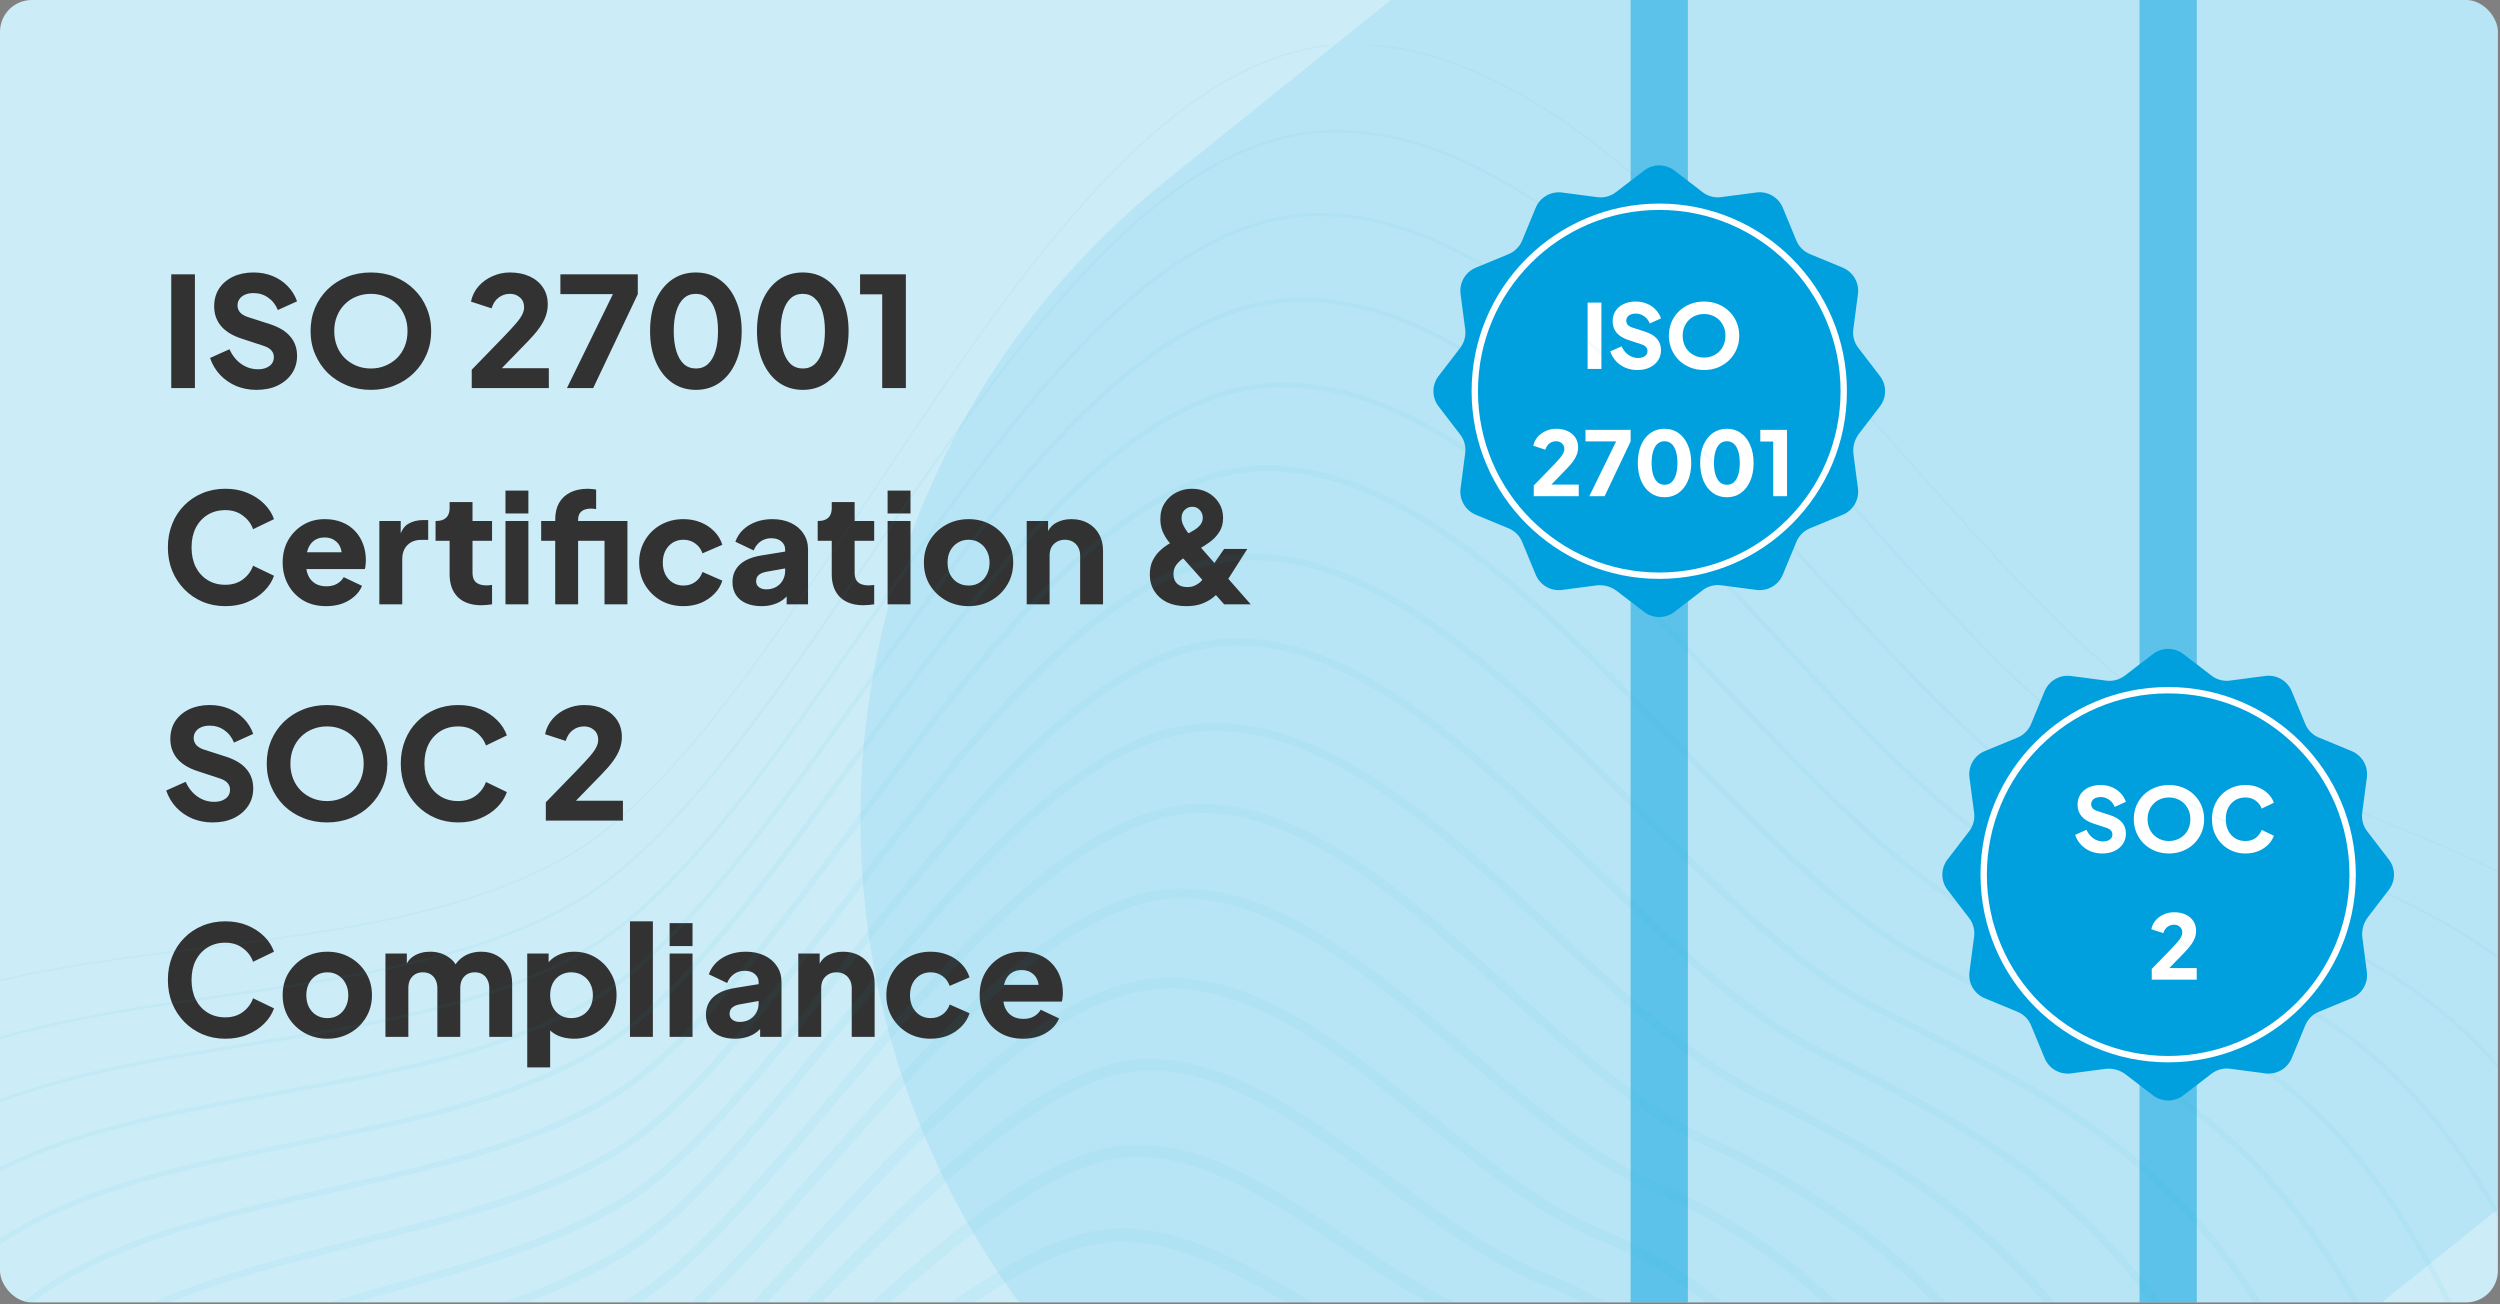
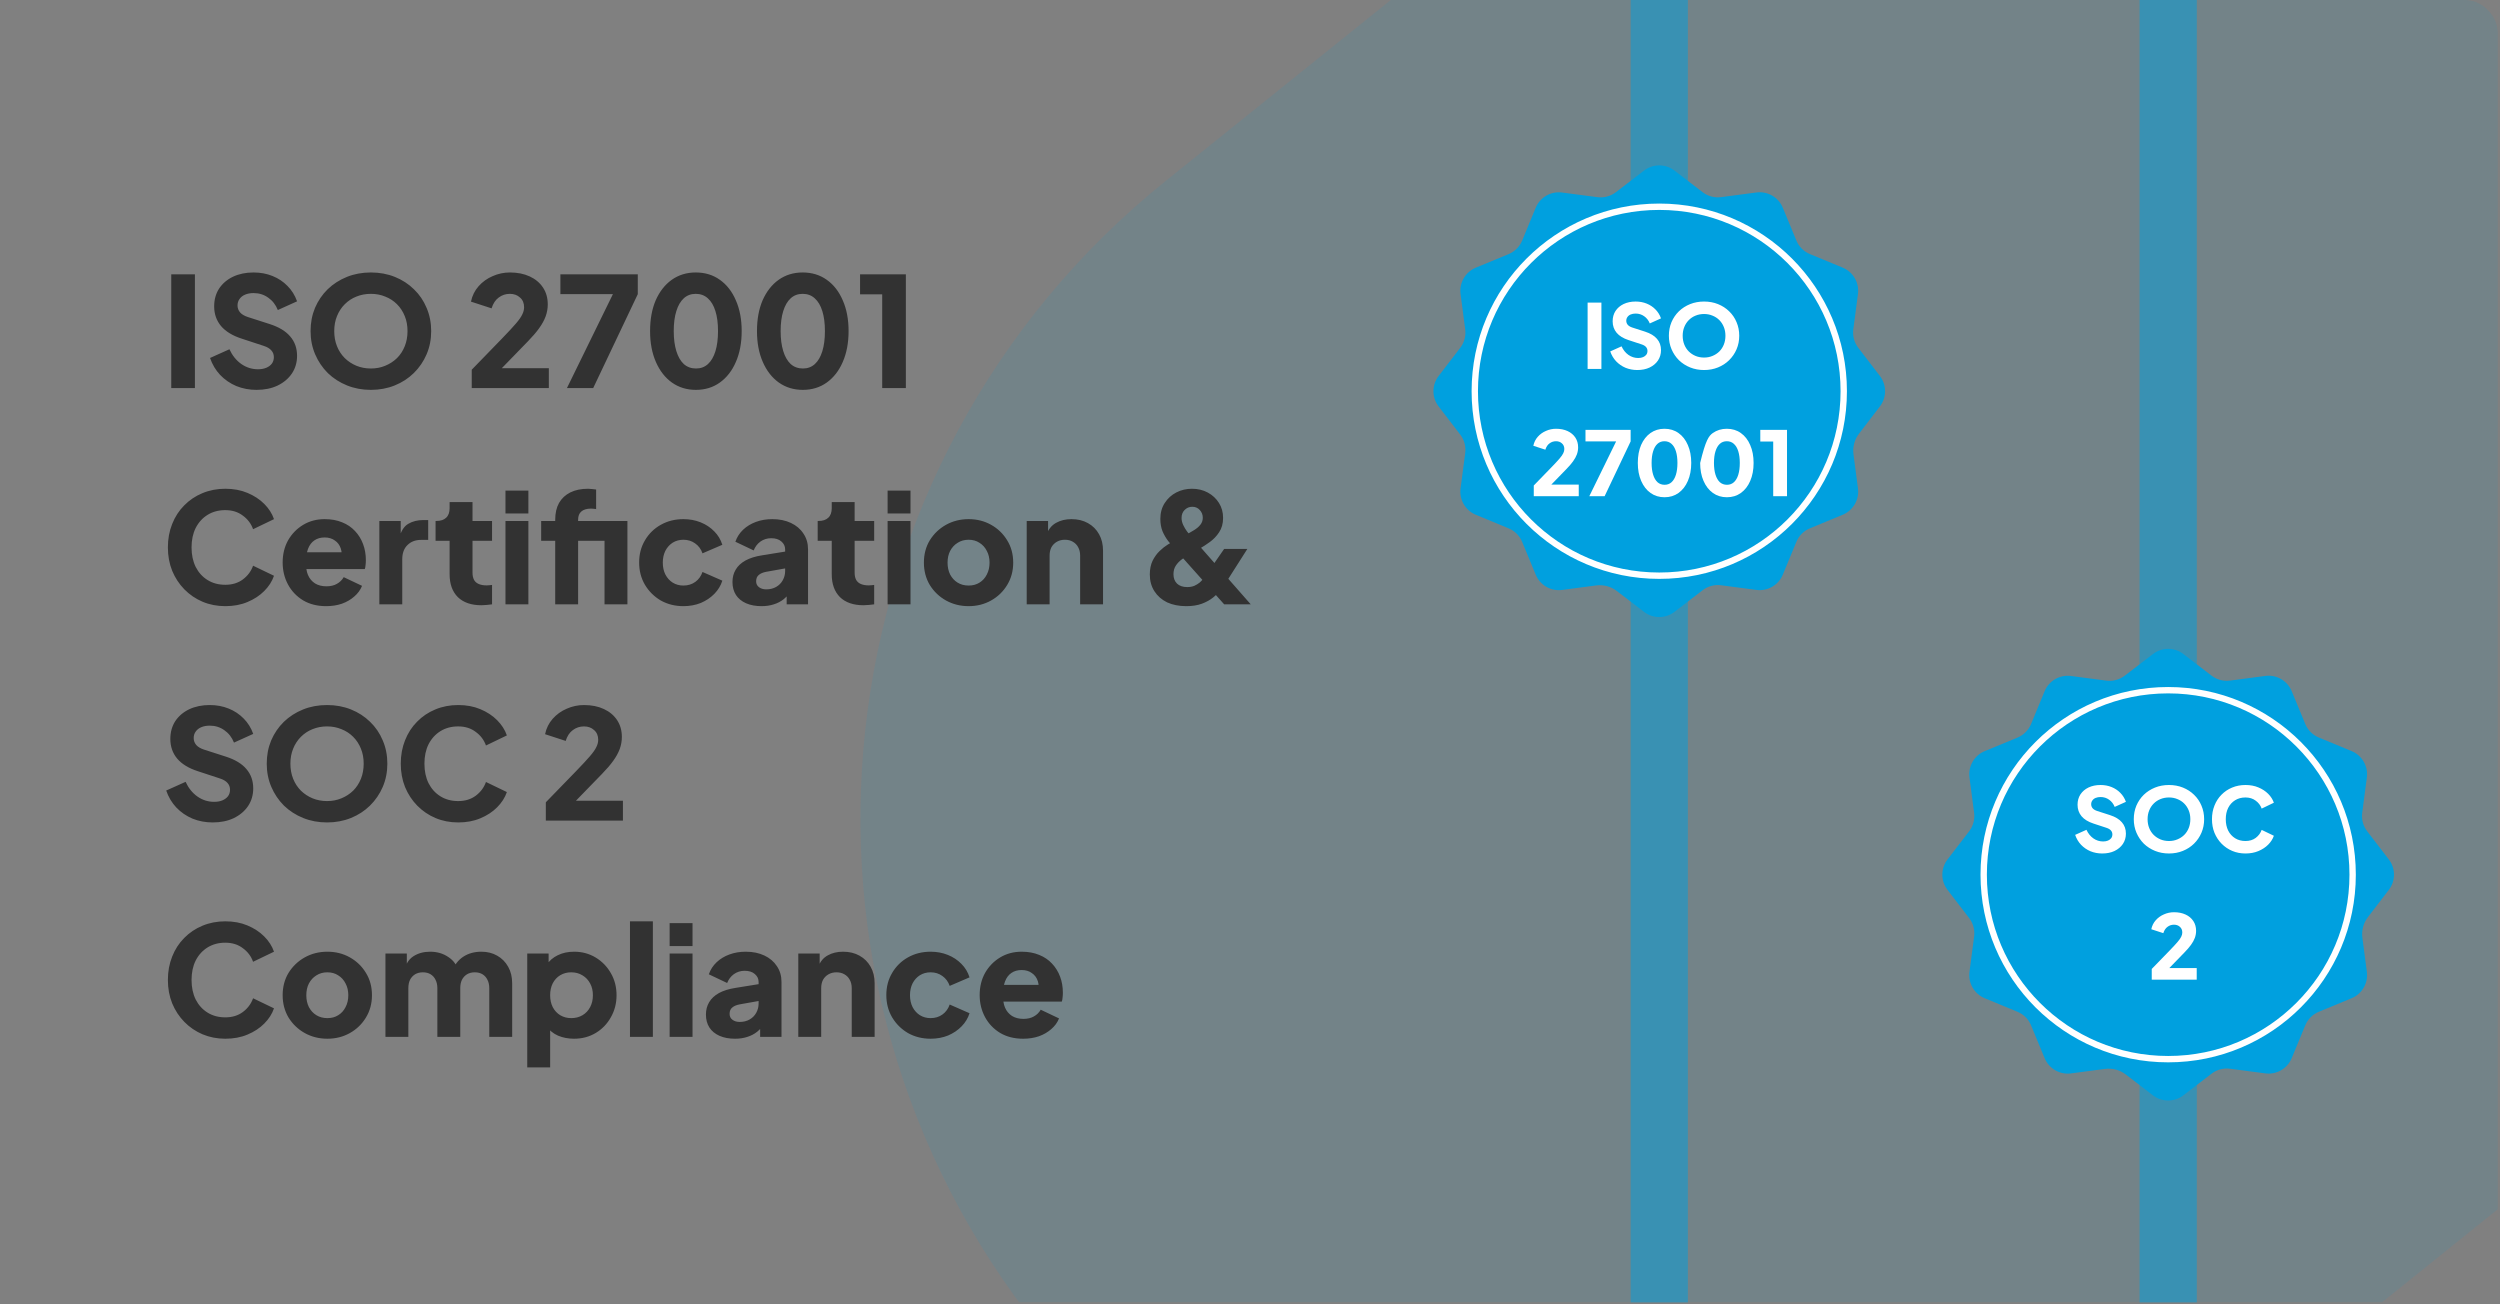
<svg xmlns="http://www.w3.org/2000/svg" width="393" height="205" viewBox="0 0 393 205" fill="none">
  <rect x="0" y="0" width="393" height="205" fill="#808080" stroke="none" />
  <g clip-path="url(#clip0_11590_6795)">
-     <rect width="392.667" height="204.741" rx="5" fill="#CCECF8" />
    <g opacity="0.1">
      <rect x="83.07" y="108.963" width="1033.45" height="257.183" rx="128.592" transform="rotate(-38.791 83.07 108.963)" fill="#009FDA" />
    </g>
    <path d="M26.92 61V43.12H30.64V61H26.92ZM40.315 61.288C39.195 61.288 38.139 61.088 37.147 60.688C36.171 60.272 35.323 59.688 34.603 58.936C33.899 58.184 33.371 57.296 33.019 56.272L36.067 54.904C36.515 55.88 37.131 56.648 37.915 57.208C38.715 57.768 39.595 58.048 40.555 58.048C41.067 58.048 41.507 57.968 41.875 57.808C42.243 57.648 42.531 57.432 42.739 57.16C42.947 56.872 43.051 56.536 43.051 56.152C43.051 55.736 42.923 55.384 42.667 55.096C42.411 54.792 42.011 54.552 41.467 54.376L37.963 53.224C36.539 52.76 35.467 52.104 34.747 51.256C34.027 50.392 33.667 49.36 33.667 48.16C33.667 47.104 33.923 46.176 34.435 45.376C34.963 44.576 35.691 43.952 36.619 43.504C37.563 43.056 38.643 42.832 39.859 42.832C40.931 42.832 41.923 43.016 42.835 43.384C43.747 43.752 44.531 44.272 45.187 44.944C45.859 45.616 46.363 46.424 46.699 47.368L43.675 48.736C43.339 47.904 42.835 47.256 42.163 46.792C41.491 46.312 40.723 46.072 39.859 46.072C39.363 46.072 38.923 46.152 38.539 46.312C38.155 46.472 37.859 46.704 37.651 47.008C37.443 47.296 37.339 47.632 37.339 48.016C37.339 48.432 37.475 48.8 37.747 49.12C38.019 49.424 38.427 49.664 38.971 49.84L42.403 50.944C43.843 51.408 44.915 52.056 45.619 52.888C46.339 53.72 46.699 54.736 46.699 55.936C46.699 56.976 46.427 57.904 45.883 58.72C45.339 59.52 44.587 60.152 43.627 60.616C42.683 61.064 41.579 61.288 40.315 61.288ZM58.302 61.288C56.958 61.288 55.71 61.056 54.558 60.592C53.406 60.128 52.398 59.48 51.534 58.648C50.686 57.8 50.022 56.816 49.542 55.696C49.062 54.576 48.822 53.36 48.822 52.048C48.822 50.736 49.054 49.52 49.518 48.4C49.998 47.28 50.662 46.304 51.51 45.472C52.374 44.64 53.382 43.992 54.534 43.528C55.686 43.064 56.942 42.832 58.302 42.832C59.662 42.832 60.918 43.064 62.07 43.528C63.222 43.992 64.222 44.64 65.07 45.472C65.934 46.304 66.598 47.28 67.062 48.4C67.542 49.52 67.782 50.736 67.782 52.048C67.782 53.36 67.542 54.576 67.062 55.696C66.582 56.816 65.91 57.8 65.046 58.648C64.198 59.48 63.198 60.128 62.046 60.592C60.894 61.056 59.646 61.288 58.302 61.288ZM58.302 57.928C59.118 57.928 59.87 57.784 60.558 57.496C61.262 57.208 61.878 56.808 62.406 56.296C62.934 55.768 63.342 55.144 63.63 54.424C63.918 53.704 64.062 52.912 64.062 52.048C64.062 51.184 63.918 50.4 63.63 49.696C63.342 48.976 62.934 48.352 62.406 47.824C61.878 47.296 61.262 46.896 60.558 46.624C59.87 46.336 59.118 46.192 58.302 46.192C57.486 46.192 56.726 46.336 56.022 46.624C55.334 46.896 54.726 47.296 54.198 47.824C53.67 48.352 53.262 48.976 52.974 49.696C52.686 50.4 52.542 51.184 52.542 52.048C52.542 52.912 52.686 53.704 52.974 54.424C53.262 55.144 53.67 55.768 54.198 56.296C54.726 56.808 55.334 57.208 56.022 57.496C56.726 57.784 57.486 57.928 58.302 57.928ZM74.156 61V58.12L78.956 53.176C79.9 52.2 80.612 51.432 81.092 50.872C81.588 50.296 81.924 49.816 82.1 49.432C82.292 49.048 82.388 48.672 82.388 48.304C82.388 47.648 82.172 47.136 81.74 46.768C81.324 46.384 80.796 46.192 80.156 46.192C79.5 46.192 78.916 46.384 78.404 46.768C77.892 47.136 77.516 47.704 77.276 48.472L74.036 47.416C74.228 46.488 74.628 45.68 75.236 44.992C75.844 44.304 76.58 43.776 77.444 43.408C78.308 43.024 79.212 42.832 80.156 42.832C81.34 42.832 82.38 43.04 83.276 43.456C84.172 43.872 84.868 44.456 85.364 45.208C85.86 45.96 86.108 46.84 86.108 47.848C86.108 48.488 85.996 49.12 85.772 49.744C85.548 50.352 85.204 50.976 84.74 51.616C84.292 52.24 83.708 52.92 82.988 53.656L78.884 57.88H86.276V61H74.156ZM89.125 61L96.349 46.24H88.093V43.12H100.261V46.24L93.253 61H89.125ZM109.392 61.288C107.968 61.288 106.712 60.904 105.624 60.136C104.552 59.368 103.712 58.288 103.104 56.896C102.496 55.504 102.192 53.888 102.192 52.048C102.192 50.192 102.488 48.576 103.08 47.2C103.688 45.824 104.528 44.752 105.6 43.984C106.688 43.216 107.944 42.832 109.368 42.832C110.824 42.832 112.088 43.216 113.16 43.984C114.248 44.752 115.088 45.832 115.68 47.224C116.288 48.6 116.592 50.208 116.592 52.048C116.592 53.888 116.288 55.504 115.68 56.896C115.088 58.272 114.248 59.352 113.16 60.136C112.088 60.904 110.832 61.288 109.392 61.288ZM109.416 57.928C110.152 57.928 110.776 57.696 111.288 57.232C111.8 56.768 112.192 56.096 112.464 55.216C112.736 54.336 112.872 53.28 112.872 52.048C112.872 50.816 112.736 49.768 112.464 48.904C112.192 48.024 111.792 47.352 111.264 46.888C110.752 46.424 110.12 46.192 109.368 46.192C108.632 46.192 108.008 46.424 107.496 46.888C106.984 47.352 106.592 48.024 106.32 48.904C106.048 49.768 105.912 50.816 105.912 52.048C105.912 53.264 106.048 54.312 106.32 55.192C106.592 56.072 106.984 56.752 107.496 57.232C108.024 57.696 108.664 57.928 109.416 57.928ZM126.197 61.288C124.773 61.288 123.517 60.904 122.429 60.136C121.357 59.368 120.517 58.288 119.909 56.896C119.301 55.504 118.997 53.888 118.997 52.048C118.997 50.192 119.293 48.576 119.885 47.2C120.493 45.824 121.333 44.752 122.405 43.984C123.493 43.216 124.749 42.832 126.173 42.832C127.629 42.832 128.893 43.216 129.965 43.984C131.053 44.752 131.893 45.832 132.485 47.224C133.093 48.6 133.397 50.208 133.397 52.048C133.397 53.888 133.093 55.504 132.485 56.896C131.893 58.272 131.053 59.352 129.965 60.136C128.893 60.904 127.637 61.288 126.197 61.288ZM126.221 57.928C126.957 57.928 127.581 57.696 128.093 57.232C128.605 56.768 128.997 56.096 129.269 55.216C129.541 54.336 129.677 53.28 129.677 52.048C129.677 50.816 129.541 49.768 129.269 48.904C128.997 48.024 128.597 47.352 128.069 46.888C127.557 46.424 126.925 46.192 126.173 46.192C125.437 46.192 124.813 46.424 124.301 46.888C123.789 47.352 123.397 48.024 123.125 48.904C122.853 49.768 122.717 50.816 122.717 52.048C122.717 53.264 122.853 54.312 123.125 55.192C123.397 56.072 123.789 56.752 124.301 57.232C124.829 57.696 125.469 57.928 126.221 57.928ZM138.682 61V46.264H135.202V43.12H142.402V61H138.682ZM35.416 95.288C34.136 95.288 32.944 95.056 31.84 94.592C30.752 94.128 29.8 93.48 28.984 92.648C28.168 91.816 27.528 90.84 27.064 89.72C26.616 88.6 26.392 87.376 26.392 86.048C26.392 84.72 26.616 83.496 27.064 82.376C27.512 81.24 28.144 80.264 28.96 79.448C29.776 78.616 30.728 77.976 31.816 77.528C32.92 77.064 34.12 76.832 35.416 76.832C36.712 76.832 37.872 77.048 38.896 77.48C39.936 77.912 40.816 78.488 41.536 79.208C42.256 79.928 42.768 80.728 43.072 81.608L39.784 83.192C39.48 82.328 38.944 81.616 38.176 81.056C37.424 80.48 36.504 80.192 35.416 80.192C34.36 80.192 33.432 80.44 32.632 80.936C31.832 81.432 31.208 82.12 30.76 83C30.328 83.864 30.112 84.88 30.112 86.048C30.112 87.216 30.328 88.24 30.76 89.12C31.208 90 31.832 90.688 32.632 91.184C33.432 91.68 34.36 91.928 35.416 91.928C36.504 91.928 37.424 91.648 38.176 91.088C38.944 90.512 39.48 89.792 39.784 88.928L43.072 90.512C42.768 91.392 42.256 92.192 41.536 92.912C40.816 93.632 39.936 94.208 38.896 94.64C37.872 95.072 36.712 95.288 35.416 95.288ZM51.273 95.288C49.881 95.288 48.673 94.984 47.649 94.376C46.625 93.752 45.833 92.92 45.273 91.88C44.713 90.84 44.433 89.688 44.433 88.424C44.433 87.112 44.721 85.944 45.297 84.92C45.889 83.896 46.681 83.088 47.673 82.496C48.665 81.904 49.785 81.608 51.033 81.608C52.073 81.608 52.993 81.776 53.793 82.112C54.593 82.432 55.265 82.888 55.809 83.48C56.369 84.072 56.793 84.76 57.081 85.544C57.369 86.312 57.513 87.152 57.513 88.064C57.513 88.32 57.497 88.576 57.465 88.832C57.449 89.072 57.409 89.28 57.345 89.456H47.529V86.816H55.305L53.601 88.064C53.761 87.376 53.753 86.768 53.577 86.24C53.401 85.696 53.089 85.272 52.641 84.968C52.209 84.648 51.673 84.488 51.033 84.488C50.409 84.488 49.873 84.64 49.425 84.944C48.977 85.248 48.641 85.696 48.417 86.288C48.193 86.88 48.105 87.6 48.153 88.448C48.089 89.184 48.177 89.832 48.417 90.392C48.657 90.952 49.025 91.392 49.521 91.712C50.017 92.016 50.617 92.168 51.321 92.168C51.961 92.168 52.505 92.04 52.953 91.784C53.417 91.528 53.777 91.176 54.033 90.728L56.913 92.096C56.657 92.736 56.249 93.296 55.689 93.776C55.145 94.256 54.497 94.632 53.745 94.904C52.993 95.16 52.169 95.288 51.273 95.288ZM59.633 95V81.896H62.992V85.04L62.752 84.584C63.041 83.48 63.513 82.736 64.168 82.352C64.841 81.952 65.632 81.752 66.544 81.752H67.312V84.872H66.184C65.305 84.872 64.593 85.144 64.049 85.688C63.505 86.216 63.233 86.968 63.233 87.944V95H59.633ZM75.671 95.144C74.087 95.144 72.855 94.72 71.975 93.872C71.111 93.008 70.679 91.808 70.679 90.272V85.016H68.471V81.896H68.591C69.263 81.896 69.775 81.728 70.127 81.392C70.495 81.056 70.679 80.552 70.679 79.88V78.92H74.279V81.896H77.351V85.016H74.279V90.032C74.279 90.48 74.359 90.856 74.519 91.16C74.679 91.448 74.927 91.664 75.263 91.808C75.599 91.952 76.015 92.024 76.511 92.024C76.623 92.024 76.751 92.016 76.895 92C77.039 91.984 77.191 91.968 77.351 91.952V95C77.111 95.032 76.839 95.064 76.535 95.096C76.231 95.128 75.943 95.144 75.671 95.144ZM79.461 95V81.896H83.061V95H79.461ZM79.461 80.72V77.12H83.061V80.72H79.461ZM87.279 95V85.016H85.071V81.896H87.279V81.704C87.279 80.664 87.479 79.784 87.879 79.064C88.295 78.344 88.887 77.792 89.655 77.408C90.423 77.024 91.351 76.832 92.439 76.832C92.647 76.832 92.871 76.848 93.111 76.88C93.351 76.896 93.551 76.92 93.711 76.952V80.024C93.551 79.992 93.407 79.976 93.279 79.976C93.167 79.96 93.047 79.952 92.919 79.952C92.247 79.952 91.735 80.104 91.383 80.408C91.047 80.696 90.879 81.128 90.879 81.704V81.896H96.087V85.016H90.879V95H87.279ZM95.031 95V81.896H98.631V95H95.031ZM107.432 95.288C106.12 95.288 104.936 94.992 103.88 94.4C102.84 93.792 102.008 92.968 101.384 91.928C100.776 90.888 100.472 89.72 100.472 88.424C100.472 87.128 100.776 85.968 101.384 84.944C101.992 83.904 102.824 83.088 103.88 82.496C104.936 81.904 106.12 81.608 107.432 81.608C108.408 81.608 109.312 81.776 110.144 82.112C110.976 82.448 111.688 82.92 112.28 83.528C112.872 84.12 113.296 84.824 113.552 85.64L110.432 86.984C110.208 86.328 109.824 85.808 109.28 85.424C108.752 85.04 108.136 84.848 107.432 84.848C106.808 84.848 106.248 85 105.752 85.304C105.272 85.608 104.888 86.032 104.6 86.576C104.328 87.12 104.192 87.744 104.192 88.448C104.192 89.152 104.328 89.776 104.6 90.32C104.888 90.864 105.272 91.288 105.752 91.592C106.248 91.896 106.808 92.048 107.432 92.048C108.152 92.048 108.776 91.856 109.304 91.472C109.832 91.088 110.208 90.568 110.432 89.912L113.552 91.28C113.312 92.048 112.896 92.736 112.304 93.344C111.712 93.952 111 94.432 110.168 94.784C109.336 95.12 108.424 95.288 107.432 95.288ZM119.728 95.288C118.784 95.288 117.968 95.136 117.28 94.832C116.592 94.528 116.064 94.096 115.696 93.536C115.328 92.96 115.144 92.28 115.144 91.496C115.144 90.76 115.312 90.112 115.648 89.552C115.984 88.976 116.496 88.496 117.184 88.112C117.888 87.728 118.76 87.456 119.8 87.296L123.808 86.648V89.288L120.448 89.888C119.936 89.984 119.544 90.152 119.272 90.392C119 90.616 118.864 90.944 118.864 91.376C118.864 91.776 119.016 92.088 119.32 92.312C119.624 92.536 120 92.648 120.448 92.648C121.04 92.648 121.56 92.52 122.008 92.264C122.456 92.008 122.8 91.664 123.04 91.232C123.296 90.784 123.424 90.296 123.424 89.768V86.36C123.424 85.864 123.224 85.448 122.824 85.112C122.44 84.776 121.912 84.608 121.24 84.608C120.6 84.608 120.032 84.784 119.536 85.136C119.056 85.488 118.704 85.952 118.48 86.528L115.6 85.16C115.856 84.424 116.264 83.792 116.824 83.264C117.384 82.736 118.056 82.328 118.84 82.04C119.624 81.752 120.48 81.608 121.408 81.608C122.512 81.608 123.488 81.808 124.336 82.208C125.184 82.608 125.84 83.168 126.304 83.888C126.784 84.592 127.024 85.416 127.024 86.36V95H123.664V92.888L124.48 92.744C124.096 93.32 123.672 93.8 123.208 94.184C122.744 94.552 122.224 94.824 121.648 95C121.072 95.192 120.432 95.288 119.728 95.288ZM135.741 95.144C134.157 95.144 132.925 94.72 132.045 93.872C131.181 93.008 130.749 91.808 130.749 90.272V85.016H128.541V81.896H128.661C129.333 81.896 129.845 81.728 130.197 81.392C130.565 81.056 130.749 80.552 130.749 79.88V78.92H134.349V81.896H137.421V85.016H134.349V90.032C134.349 90.48 134.429 90.856 134.589 91.16C134.749 91.448 134.997 91.664 135.333 91.808C135.669 91.952 136.085 92.024 136.581 92.024C136.693 92.024 136.821 92.016 136.965 92C137.109 91.984 137.261 91.968 137.421 91.952V95C137.181 95.032 136.909 95.064 136.605 95.096C136.301 95.128 136.013 95.144 135.741 95.144ZM139.531 95V81.896H143.131V95H139.531ZM139.531 80.72V77.12H143.131V80.72H139.531ZM152.269 95.288C150.973 95.288 149.789 94.992 148.717 94.4C147.661 93.808 146.813 93 146.173 91.976C145.549 90.936 145.237 89.76 145.237 88.448C145.237 87.12 145.549 85.944 146.173 84.92C146.813 83.896 147.661 83.088 148.717 82.496C149.789 81.904 150.973 81.608 152.269 81.608C153.565 81.608 154.741 81.904 155.797 82.496C156.853 83.088 157.693 83.896 158.317 84.92C158.957 85.944 159.277 87.12 159.277 88.448C159.277 89.76 158.957 90.936 158.317 91.976C157.693 93 156.853 93.808 155.797 94.4C154.741 94.992 153.565 95.288 152.269 95.288ZM152.269 92.048C152.925 92.048 153.493 91.896 153.973 91.592C154.469 91.288 154.853 90.864 155.125 90.32C155.413 89.776 155.557 89.152 155.557 88.448C155.557 87.744 155.413 87.128 155.125 86.6C154.853 86.056 154.469 85.632 153.973 85.328C153.493 85.008 152.925 84.848 152.269 84.848C151.613 84.848 151.037 85.008 150.541 85.328C150.045 85.632 149.653 86.056 149.365 86.6C149.093 87.128 148.957 87.744 148.957 88.448C148.957 89.152 149.093 89.776 149.365 90.32C149.653 90.864 150.045 91.288 150.541 91.592C151.037 91.896 151.613 92.048 152.269 92.048ZM161.398 95V81.896H164.758V84.488L164.566 83.912C164.87 83.128 165.358 82.552 166.03 82.184C166.718 81.8 167.518 81.608 168.43 81.608C169.422 81.608 170.286 81.816 171.022 82.232C171.774 82.648 172.358 83.232 172.774 83.984C173.19 84.72 173.398 85.584 173.398 86.576V95H169.798V87.344C169.798 86.832 169.694 86.392 169.486 86.024C169.294 85.656 169.014 85.368 168.646 85.16C168.294 84.952 167.878 84.848 167.398 84.848C166.934 84.848 166.518 84.952 166.15 85.16C165.782 85.368 165.494 85.656 165.286 86.024C165.094 86.392 164.998 86.832 164.998 87.344V95H161.398ZM186.486 95.288C185.334 95.288 184.326 95.088 183.462 94.688C182.614 94.272 181.95 93.688 181.47 92.936C180.99 92.184 180.75 91.312 180.75 90.32C180.75 89.488 180.894 88.768 181.182 88.16C181.486 87.552 181.854 87.04 182.286 86.624C182.718 86.208 183.142 85.872 183.558 85.616C183.99 85.344 184.342 85.136 184.614 84.992L186.294 84.128C186.822 83.856 187.294 83.592 187.71 83.336C188.126 83.08 188.454 82.8 188.694 82.496C188.95 82.176 189.078 81.808 189.078 81.392C189.078 80.912 188.918 80.504 188.598 80.168C188.294 79.832 187.902 79.664 187.422 79.664C186.958 79.664 186.558 79.832 186.222 80.168C185.902 80.488 185.742 80.904 185.742 81.416C185.742 81.8 185.83 82.176 186.006 82.544C186.182 82.912 186.382 83.248 186.606 83.552C186.846 83.856 187.062 84.12 187.254 84.344L196.614 95H192.438L184.734 86.36C184.366 85.944 183.998 85.504 183.63 85.04C183.278 84.576 182.982 84.064 182.742 83.504C182.518 82.928 182.406 82.288 182.406 81.584C182.406 80.608 182.638 79.768 183.102 79.064C183.566 78.344 184.174 77.792 184.926 77.408C185.678 77.024 186.494 76.832 187.374 76.832C188.302 76.832 189.134 77.032 189.87 77.432C190.606 77.832 191.19 78.376 191.622 79.064C192.054 79.752 192.27 80.536 192.27 81.416C192.27 82.296 192.062 83.048 191.646 83.672C191.246 84.28 190.758 84.792 190.182 85.208C189.606 85.624 189.062 85.976 188.55 86.264L186.798 87.272C186.478 87.448 186.134 87.672 185.766 87.944C185.398 88.216 185.086 88.544 184.83 88.928C184.59 89.296 184.47 89.744 184.47 90.272C184.47 90.896 184.662 91.392 185.046 91.76C185.43 92.112 185.958 92.288 186.63 92.288C187.046 92.288 187.414 92.224 187.734 92.096C188.054 91.952 188.334 91.784 188.574 91.592C188.814 91.384 189.014 91.168 189.174 90.944C189.35 90.72 189.502 90.52 189.63 90.344L192.438 86.288H196.086L192.846 91.376C192.606 91.76 192.31 92.184 191.958 92.648C191.622 93.096 191.206 93.52 190.71 93.92C190.214 94.32 189.622 94.648 188.934 94.904C188.246 95.16 187.43 95.288 186.486 95.288ZM33.424 129.288C32.304 129.288 31.248 129.088 30.256 128.688C29.28 128.272 28.432 127.688 27.712 126.936C27.008 126.184 26.48 125.296 26.128 124.272L29.176 122.904C29.624 123.88 30.24 124.648 31.024 125.208C31.824 125.768 32.704 126.048 33.664 126.048C34.176 126.048 34.616 125.968 34.984 125.808C35.352 125.648 35.64 125.432 35.848 125.16C36.056 124.872 36.16 124.536 36.16 124.152C36.16 123.736 36.032 123.384 35.776 123.096C35.52 122.792 35.12 122.552 34.576 122.376L31.072 121.224C29.648 120.76 28.576 120.104 27.856 119.256C27.136 118.392 26.776 117.36 26.776 116.16C26.776 115.104 27.032 114.176 27.544 113.376C28.072 112.576 28.8 111.952 29.728 111.504C30.672 111.056 31.752 110.832 32.968 110.832C34.04 110.832 35.032 111.016 35.944 111.384C36.856 111.752 37.64 112.272 38.296 112.944C38.968 113.616 39.472 114.424 39.808 115.368L36.784 116.736C36.448 115.904 35.944 115.256 35.272 114.792C34.6 114.312 33.832 114.072 32.968 114.072C32.472 114.072 32.032 114.152 31.648 114.312C31.264 114.472 30.968 114.704 30.76 115.008C30.552 115.296 30.448 115.632 30.448 116.016C30.448 116.432 30.584 116.8 30.856 117.12C31.128 117.424 31.536 117.664 32.08 117.84L35.512 118.944C36.952 119.408 38.024 120.056 38.728 120.888C39.448 121.72 39.808 122.736 39.808 123.936C39.808 124.976 39.536 125.904 38.992 126.72C38.448 127.52 37.696 128.152 36.736 128.616C35.792 129.064 34.688 129.288 33.424 129.288ZM51.411 129.288C50.067 129.288 48.819 129.056 47.667 128.592C46.515 128.128 45.507 127.48 44.643 126.648C43.795 125.8 43.131 124.816 42.651 123.696C42.171 122.576 41.931 121.36 41.931 120.048C41.931 118.736 42.163 117.52 42.627 116.4C43.107 115.28 43.771 114.304 44.619 113.472C45.483 112.64 46.491 111.992 47.643 111.528C48.795 111.064 50.051 110.832 51.411 110.832C52.771 110.832 54.027 111.064 55.179 111.528C56.331 111.992 57.331 112.64 58.179 113.472C59.043 114.304 59.707 115.28 60.171 116.4C60.651 117.52 60.891 118.736 60.891 120.048C60.891 121.36 60.651 122.576 60.171 123.696C59.691 124.816 59.019 125.8 58.155 126.648C57.307 127.48 56.307 128.128 55.155 128.592C54.003 129.056 52.755 129.288 51.411 129.288ZM51.411 125.928C52.227 125.928 52.979 125.784 53.667 125.496C54.371 125.208 54.987 124.808 55.515 124.296C56.043 123.768 56.451 123.144 56.739 122.424C57.027 121.704 57.171 120.912 57.171 120.048C57.171 119.184 57.027 118.4 56.739 117.696C56.451 116.976 56.043 116.352 55.515 115.824C54.987 115.296 54.371 114.896 53.667 114.624C52.979 114.336 52.227 114.192 51.411 114.192C50.595 114.192 49.835 114.336 49.131 114.624C48.443 114.896 47.835 115.296 47.307 115.824C46.779 116.352 46.371 116.976 46.083 117.696C45.795 118.4 45.651 119.184 45.651 120.048C45.651 120.912 45.795 121.704 46.083 122.424C46.371 123.144 46.779 123.768 47.307 124.296C47.835 124.808 48.443 125.208 49.131 125.496C49.835 125.784 50.595 125.928 51.411 125.928ZM72.025 129.288C70.745 129.288 69.553 129.056 68.449 128.592C67.361 128.128 66.409 127.48 65.593 126.648C64.777 125.816 64.137 124.84 63.673 123.72C63.225 122.6 63.001 121.376 63.001 120.048C63.001 118.72 63.225 117.496 63.673 116.376C64.121 115.24 64.753 114.264 65.569 113.448C66.385 112.616 67.337 111.976 68.425 111.528C69.529 111.064 70.729 110.832 72.025 110.832C73.321 110.832 74.481 111.048 75.505 111.48C76.545 111.912 77.425 112.488 78.145 113.208C78.865 113.928 79.377 114.728 79.681 115.608L76.393 117.192C76.089 116.328 75.553 115.616 74.785 115.056C74.033 114.48 73.113 114.192 72.025 114.192C70.969 114.192 70.041 114.44 69.241 114.936C68.441 115.432 67.817 116.12 67.369 117C66.937 117.864 66.721 118.88 66.721 120.048C66.721 121.216 66.937 122.24 67.369 123.12C67.817 124 68.441 124.688 69.241 125.184C70.041 125.68 70.969 125.928 72.025 125.928C73.113 125.928 74.033 125.648 74.785 125.088C75.553 124.512 76.089 123.792 76.393 122.928L79.681 124.512C79.377 125.392 78.865 126.192 78.145 126.912C77.425 127.632 76.545 128.208 75.505 128.64C74.481 129.072 73.321 129.288 72.025 129.288ZM85.805 129V126.12L90.605 121.176C91.549 120.2 92.261 119.432 92.741 118.872C93.237 118.296 93.573 117.816 93.749 117.432C93.941 117.048 94.037 116.672 94.037 116.304C94.037 115.648 93.821 115.136 93.389 114.768C92.973 114.384 92.445 114.192 91.805 114.192C91.149 114.192 90.565 114.384 90.053 114.768C89.541 115.136 89.165 115.704 88.925 116.472L85.685 115.416C85.877 114.488 86.277 113.68 86.885 112.992C87.493 112.304 88.229 111.776 89.093 111.408C89.957 111.024 90.861 110.832 91.805 110.832C92.989 110.832 94.029 111.04 94.925 111.456C95.821 111.872 96.517 112.456 97.013 113.208C97.509 113.96 97.757 114.84 97.757 115.848C97.757 116.488 97.645 117.12 97.421 117.744C97.197 118.352 96.853 118.976 96.389 119.616C95.941 120.24 95.357 120.92 94.637 121.656L90.533 125.88H97.925V129H85.805ZM35.416 163.288C34.136 163.288 32.944 163.056 31.84 162.592C30.752 162.128 29.8 161.48 28.984 160.648C28.168 159.816 27.528 158.84 27.064 157.72C26.616 156.6 26.392 155.376 26.392 154.048C26.392 152.72 26.616 151.496 27.064 150.376C27.512 149.24 28.144 148.264 28.96 147.448C29.776 146.616 30.728 145.976 31.816 145.528C32.92 145.064 34.12 144.832 35.416 144.832C36.712 144.832 37.872 145.048 38.896 145.48C39.936 145.912 40.816 146.488 41.536 147.208C42.256 147.928 42.768 148.728 43.072 149.608L39.784 151.192C39.48 150.328 38.944 149.616 38.176 149.056C37.424 148.48 36.504 148.192 35.416 148.192C34.36 148.192 33.432 148.44 32.632 148.936C31.832 149.432 31.208 150.12 30.76 151C30.328 151.864 30.112 152.88 30.112 154.048C30.112 155.216 30.328 156.24 30.76 157.12C31.208 158 31.832 158.688 32.632 159.184C33.432 159.68 34.36 159.928 35.416 159.928C36.504 159.928 37.424 159.648 38.176 159.088C38.944 158.512 39.48 157.792 39.784 156.928L43.072 158.512C42.768 159.392 42.256 160.192 41.536 160.912C40.816 161.632 39.936 162.208 38.896 162.64C37.872 163.072 36.712 163.288 35.416 163.288ZM51.465 163.288C50.169 163.288 48.985 162.992 47.913 162.4C46.857 161.808 46.009 161 45.369 159.976C44.745 158.936 44.433 157.76 44.433 156.448C44.433 155.12 44.745 153.944 45.369 152.92C46.009 151.896 46.857 151.088 47.913 150.496C48.985 149.904 50.169 149.608 51.465 149.608C52.761 149.608 53.937 149.904 54.993 150.496C56.049 151.088 56.889 151.896 57.513 152.92C58.153 153.944 58.473 155.12 58.473 156.448C58.473 157.76 58.153 158.936 57.513 159.976C56.889 161 56.049 161.808 54.993 162.4C53.937 162.992 52.761 163.288 51.465 163.288ZM51.465 160.048C52.121 160.048 52.689 159.896 53.169 159.592C53.665 159.288 54.049 158.864 54.321 158.32C54.609 157.776 54.753 157.152 54.753 156.448C54.753 155.744 54.609 155.128 54.321 154.6C54.049 154.056 53.665 153.632 53.169 153.328C52.689 153.008 52.121 152.848 51.465 152.848C50.809 152.848 50.233 153.008 49.737 153.328C49.241 153.632 48.849 154.056 48.561 154.6C48.289 155.128 48.153 155.744 48.153 156.448C48.153 157.152 48.289 157.776 48.561 158.32C48.849 158.864 49.241 159.288 49.737 159.592C50.233 159.896 50.809 160.048 51.465 160.048ZM60.593 163V149.896H63.953V153.088L63.593 152.56C63.785 151.552 64.249 150.808 64.985 150.328C65.721 149.848 66.601 149.608 67.625 149.608C68.713 149.608 69.665 149.888 70.481 150.448C71.313 150.992 71.833 151.728 72.041 152.656L71.009 152.752C71.441 151.68 72.057 150.888 72.857 150.376C73.657 149.864 74.593 149.608 75.665 149.608C76.609 149.608 77.441 149.816 78.161 150.232C78.897 150.648 79.473 151.232 79.889 151.984C80.305 152.72 80.513 153.584 80.513 154.576V163H76.913V155.344C76.913 154.832 76.817 154.392 76.625 154.024C76.449 153.656 76.193 153.368 75.857 153.16C75.521 152.952 75.113 152.848 74.633 152.848C74.169 152.848 73.761 152.952 73.409 153.16C73.073 153.368 72.809 153.656 72.617 154.024C72.441 154.392 72.353 154.832 72.353 155.344V163H68.753V155.344C68.753 154.832 68.657 154.392 68.465 154.024C68.289 153.656 68.033 153.368 67.697 153.16C67.361 152.952 66.953 152.848 66.473 152.848C66.009 152.848 65.601 152.952 65.249 153.16C64.913 153.368 64.649 153.656 64.457 154.024C64.281 154.392 64.193 154.832 64.193 155.344V163H60.593ZM82.882 167.8V149.896H86.243V152.392L85.93 151.672C86.362 151.016 86.947 150.512 87.683 150.16C88.434 149.792 89.29 149.608 90.251 149.608C91.499 149.608 92.626 149.912 93.635 150.52C94.642 151.128 95.442 151.952 96.034 152.992C96.626 154.016 96.922 155.168 96.922 156.448C96.922 157.712 96.626 158.864 96.034 159.904C95.459 160.944 94.666 161.768 93.659 162.376C92.65 162.984 91.507 163.288 90.227 163.288C89.331 163.288 88.499 163.128 87.731 162.808C86.978 162.472 86.371 161.984 85.906 161.344L86.483 160.6V167.8H82.882ZM89.794 160.048C90.466 160.048 91.058 159.896 91.57 159.592C92.082 159.288 92.483 158.864 92.77 158.32C93.058 157.776 93.203 157.152 93.203 156.448C93.203 155.744 93.058 155.128 92.77 154.6C92.483 154.056 92.082 153.632 91.57 153.328C91.058 153.008 90.466 152.848 89.794 152.848C89.154 152.848 88.579 153 88.067 153.304C87.57 153.608 87.178 154.032 86.891 154.576C86.618 155.12 86.483 155.744 86.483 156.448C86.483 157.152 86.618 157.776 86.891 158.32C87.178 158.864 87.57 159.288 88.067 159.592C88.579 159.896 89.154 160.048 89.794 160.048ZM99.031 163V144.832H102.631V163H99.031ZM105.265 163V149.896H108.865V163H105.265ZM105.265 148.72V145.12H108.865V148.72H105.265ZM115.556 163.288C114.612 163.288 113.796 163.136 113.108 162.832C112.42 162.528 111.892 162.096 111.524 161.536C111.156 160.96 110.972 160.28 110.972 159.496C110.972 158.76 111.14 158.112 111.476 157.552C111.812 156.976 112.324 156.496 113.012 156.112C113.716 155.728 114.588 155.456 115.628 155.296L119.636 154.648V157.288L116.276 157.888C115.764 157.984 115.372 158.152 115.1 158.392C114.828 158.616 114.692 158.944 114.692 159.376C114.692 159.776 114.844 160.088 115.148 160.312C115.452 160.536 115.828 160.648 116.276 160.648C116.868 160.648 117.388 160.52 117.836 160.264C118.284 160.008 118.628 159.664 118.868 159.232C119.124 158.784 119.252 158.296 119.252 157.768V154.36C119.252 153.864 119.052 153.448 118.652 153.112C118.268 152.776 117.74 152.608 117.068 152.608C116.428 152.608 115.86 152.784 115.364 153.136C114.884 153.488 114.532 153.952 114.308 154.528L111.428 153.16C111.684 152.424 112.092 151.792 112.652 151.264C113.212 150.736 113.884 150.328 114.668 150.04C115.452 149.752 116.308 149.608 117.236 149.608C118.34 149.608 119.316 149.808 120.164 150.208C121.012 150.608 121.668 151.168 122.132 151.888C122.612 152.592 122.852 153.416 122.852 154.36V163H119.492V160.888L120.308 160.744C119.924 161.32 119.5 161.8 119.036 162.184C118.572 162.552 118.052 162.824 117.476 163C116.9 163.192 116.26 163.288 115.556 163.288ZM125.492 163V149.896H128.852V152.488L128.66 151.912C128.964 151.128 129.452 150.552 130.124 150.184C130.812 149.8 131.612 149.608 132.524 149.608C133.516 149.608 134.38 149.816 135.116 150.232C135.868 150.648 136.452 151.232 136.868 151.984C137.284 152.72 137.492 153.584 137.492 154.576V163H133.892V155.344C133.892 154.832 133.788 154.392 133.58 154.024C133.388 153.656 133.108 153.368 132.74 153.16C132.388 152.952 131.972 152.848 131.492 152.848C131.028 152.848 130.612 152.952 130.244 153.16C129.876 153.368 129.588 153.656 129.38 154.024C129.188 154.392 129.092 154.832 129.092 155.344V163H125.492ZM146.291 163.288C144.979 163.288 143.795 162.992 142.739 162.4C141.699 161.792 140.867 160.968 140.243 159.928C139.635 158.888 139.331 157.72 139.331 156.424C139.331 155.128 139.635 153.968 140.243 152.944C140.851 151.904 141.683 151.088 142.739 150.496C143.795 149.904 144.979 149.608 146.291 149.608C147.267 149.608 148.171 149.776 149.003 150.112C149.835 150.448 150.547 150.92 151.139 151.528C151.731 152.12 152.155 152.824 152.411 153.64L149.291 154.984C149.067 154.328 148.683 153.808 148.139 153.424C147.611 153.04 146.995 152.848 146.291 152.848C145.667 152.848 145.107 153 144.611 153.304C144.131 153.608 143.747 154.032 143.459 154.576C143.187 155.12 143.051 155.744 143.051 156.448C143.051 157.152 143.187 157.776 143.459 158.32C143.747 158.864 144.131 159.288 144.611 159.592C145.107 159.896 145.667 160.048 146.291 160.048C147.011 160.048 147.635 159.856 148.163 159.472C148.691 159.088 149.067 158.568 149.291 157.912L152.411 159.28C152.171 160.048 151.755 160.736 151.163 161.344C150.571 161.952 149.859 162.432 149.027 162.784C148.195 163.12 147.283 163.288 146.291 163.288ZM160.843 163.288C159.451 163.288 158.243 162.984 157.219 162.376C156.195 161.752 155.403 160.92 154.843 159.88C154.283 158.84 154.003 157.688 154.003 156.424C154.003 155.112 154.291 153.944 154.867 152.92C155.459 151.896 156.251 151.088 157.243 150.496C158.235 149.904 159.355 149.608 160.603 149.608C161.643 149.608 162.563 149.776 163.363 150.112C164.163 150.432 164.835 150.888 165.379 151.48C165.939 152.072 166.363 152.76 166.651 153.544C166.939 154.312 167.083 155.152 167.083 156.064C167.083 156.32 167.067 156.576 167.035 156.832C167.019 157.072 166.979 157.28 166.915 157.456H157.099V154.816H164.875L163.171 156.064C163.331 155.376 163.323 154.768 163.147 154.24C162.971 153.696 162.659 153.272 162.211 152.968C161.779 152.648 161.243 152.488 160.603 152.488C159.979 152.488 159.443 152.64 158.995 152.944C158.547 153.248 158.211 153.696 157.987 154.288C157.763 154.88 157.675 155.6 157.723 156.448C157.659 157.184 157.747 157.832 157.987 158.392C158.227 158.952 158.595 159.392 159.091 159.712C159.587 160.016 160.187 160.168 160.891 160.168C161.531 160.168 162.075 160.04 162.523 159.784C162.987 159.528 163.347 159.176 163.603 158.728L166.483 160.096C166.227 160.736 165.819 161.296 165.259 161.776C164.715 162.256 164.067 162.632 163.315 162.904C162.563 163.16 161.739 163.288 160.843 163.288Z" fill="#323232" />
    <rect x="256.336" width="9" height="205" fill="#00A0DF" fill-opacity="0.5" />
    <path d="M250.903 92.033C252.066 91.879 253.242 92.195 254.168 92.909L258.44 96.186C259.852 97.271 261.816 97.271 263.224 96.186L267.657 92.782C268.486 92.147 269.531 91.867 270.564 92.005L276.11 92.735C277.873 92.968 279.572 91.986 280.255 90.341L282.389 85.182C282.787 84.215 283.552 83.45 284.518 83.052L289.677 80.918C291.322 80.24 292.304 78.536 292.071 76.772L291.369 71.428C291.215 70.264 291.531 69.089 292.245 68.162L295.522 63.89C296.607 62.478 296.607 60.514 295.522 59.106L292.119 54.672C291.484 53.844 291.204 52.799 291.342 51.765L292.071 46.22C292.304 44.456 291.322 42.757 289.677 42.074L284.518 39.94C283.552 39.542 282.787 38.777 282.389 37.81L280.255 32.651C279.576 31.006 277.873 30.024 276.11 30.257L270.564 30.987C269.531 31.129 268.486 30.849 267.661 30.218L263.228 26.814C261.816 25.729 259.852 25.729 258.444 26.814L254.011 30.218C253.182 30.849 252.137 31.129 251.104 30.994L245.558 30.265C243.795 30.032 242.095 31.014 241.413 32.659L239.283 37.818C238.881 38.781 238.116 39.546 237.153 39.948L231.995 42.078C230.35 42.761 229.368 44.461 229.601 46.224L230.33 51.769C230.464 52.803 230.184 53.848 229.553 54.672L226.149 59.106C225.065 60.518 225.065 62.482 226.149 63.89L229.553 68.324C230.188 69.152 230.468 70.197 230.33 71.231L229.601 76.776C229.368 78.54 230.35 80.24 231.995 80.922L237.153 83.056C238.12 83.454 238.885 84.219 239.283 85.186L241.417 90.345C242.095 91.99 243.799 92.972 245.562 92.739L250.903 92.033Z" fill="#00A0DF" />
    <circle cx="260.836" cy="61.5" r="29" fill="#00A0DF" stroke="white" />
-     <path d="M249.572 58V47.57H251.742V58H249.572ZM257.386 58.168C256.733 58.168 256.117 58.051 255.538 57.818C254.969 57.575 254.474 57.235 254.054 56.796C253.643 56.357 253.335 55.839 253.13 55.242L254.908 54.444C255.169 55.013 255.529 55.461 255.986 55.788C256.453 56.115 256.966 56.278 257.526 56.278C257.825 56.278 258.081 56.231 258.296 56.138C258.511 56.045 258.679 55.919 258.8 55.76C258.921 55.592 258.982 55.396 258.982 55.172C258.982 54.929 258.907 54.724 258.758 54.556C258.609 54.379 258.375 54.239 258.058 54.136L256.014 53.464C255.183 53.193 254.558 52.811 254.138 52.316C253.718 51.812 253.508 51.21 253.508 50.51C253.508 49.894 253.657 49.353 253.956 48.886C254.264 48.419 254.689 48.055 255.23 47.794C255.781 47.533 256.411 47.402 257.12 47.402C257.745 47.402 258.324 47.509 258.856 47.724C259.388 47.939 259.845 48.242 260.228 48.634C260.62 49.026 260.914 49.497 261.11 50.048L259.346 50.846C259.15 50.361 258.856 49.983 258.464 49.712C258.072 49.432 257.624 49.292 257.12 49.292C256.831 49.292 256.574 49.339 256.35 49.432C256.126 49.525 255.953 49.661 255.832 49.838C255.711 50.006 255.65 50.202 255.65 50.426C255.65 50.669 255.729 50.883 255.888 51.07C256.047 51.247 256.285 51.387 256.602 51.49L258.604 52.134C259.444 52.405 260.069 52.783 260.48 53.268C260.9 53.753 261.11 54.346 261.11 55.046C261.11 55.653 260.951 56.194 260.634 56.67C260.317 57.137 259.878 57.505 259.318 57.776C258.767 58.037 258.123 58.168 257.386 58.168ZM267.878 58.168C267.094 58.168 266.366 58.033 265.694 57.762C265.022 57.491 264.434 57.113 263.93 56.628C263.436 56.133 263.048 55.559 262.768 54.906C262.488 54.253 262.348 53.543 262.348 52.778C262.348 52.013 262.484 51.303 262.754 50.65C263.034 49.997 263.422 49.427 263.916 48.942C264.42 48.457 265.008 48.079 265.68 47.808C266.352 47.537 267.085 47.402 267.878 47.402C268.672 47.402 269.404 47.537 270.076 47.808C270.748 48.079 271.332 48.457 271.826 48.942C272.33 49.427 272.718 49.997 272.988 50.65C273.268 51.303 273.408 52.013 273.408 52.778C273.408 53.543 273.268 54.253 272.988 54.906C272.708 55.559 272.316 56.133 271.812 56.628C271.318 57.113 270.734 57.491 270.062 57.762C269.39 58.033 268.662 58.168 267.878 58.168ZM267.878 56.208C268.354 56.208 268.793 56.124 269.194 55.956C269.605 55.788 269.964 55.555 270.272 55.256C270.58 54.948 270.818 54.584 270.986 54.164C271.154 53.744 271.238 53.282 271.238 52.778C271.238 52.274 271.154 51.817 270.986 51.406C270.818 50.986 270.58 50.622 270.272 50.314C269.964 50.006 269.605 49.773 269.194 49.614C268.793 49.446 268.354 49.362 267.878 49.362C267.402 49.362 266.959 49.446 266.548 49.614C266.147 49.773 265.792 50.006 265.484 50.314C265.176 50.622 264.938 50.986 264.77 51.406C264.602 51.817 264.518 52.274 264.518 52.778C264.518 53.282 264.602 53.744 264.77 54.164C264.938 54.584 265.176 54.948 265.484 55.256C265.792 55.555 266.147 55.788 266.548 55.956C266.959 56.124 267.402 56.208 267.878 56.208ZM241.109 78V76.32L243.909 73.436C244.459 72.867 244.875 72.419 245.155 72.092C245.444 71.756 245.64 71.476 245.743 71.252C245.855 71.028 245.911 70.809 245.911 70.594C245.911 70.211 245.785 69.913 245.533 69.698C245.29 69.474 244.982 69.362 244.609 69.362C244.226 69.362 243.885 69.474 243.587 69.698C243.288 69.913 243.069 70.244 242.929 70.692L241.039 70.076C241.151 69.535 241.384 69.063 241.739 68.662C242.093 68.261 242.523 67.953 243.027 67.738C243.531 67.514 244.058 67.402 244.609 67.402C245.299 67.402 245.906 67.523 246.429 67.766C246.951 68.009 247.357 68.349 247.647 68.788C247.936 69.227 248.081 69.74 248.081 70.328C248.081 70.701 248.015 71.07 247.885 71.434C247.754 71.789 247.553 72.153 247.283 72.526C247.021 72.89 246.681 73.287 246.261 73.716L243.867 76.18H248.179V78H241.109ZM249.84 78L254.054 69.39H249.238V67.57H256.336V69.39L252.248 78H249.84ZM261.663 78.168C260.832 78.168 260.099 77.944 259.465 77.496C258.839 77.048 258.349 76.418 257.995 75.606C257.64 74.794 257.463 73.851 257.463 72.778C257.463 71.695 257.635 70.753 257.981 69.95C258.335 69.147 258.825 68.522 259.451 68.074C260.085 67.626 260.818 67.402 261.649 67.402C262.498 67.402 263.235 67.626 263.861 68.074C264.495 68.522 264.985 69.152 265.331 69.964C265.685 70.767 265.863 71.705 265.863 72.778C265.863 73.851 265.685 74.794 265.331 75.606C264.985 76.409 264.495 77.039 263.861 77.496C263.235 77.944 262.503 78.168 261.663 78.168ZM261.677 76.208C262.106 76.208 262.47 76.073 262.769 75.802C263.067 75.531 263.296 75.139 263.455 74.626C263.613 74.113 263.693 73.497 263.693 72.778C263.693 72.059 263.613 71.448 263.455 70.944C263.296 70.431 263.063 70.039 262.755 69.768C262.456 69.497 262.087 69.362 261.649 69.362C261.219 69.362 260.855 69.497 260.557 69.768C260.258 70.039 260.029 70.431 259.871 70.944C259.712 71.448 259.633 72.059 259.633 72.778C259.633 73.487 259.712 74.099 259.871 74.612C260.029 75.125 260.258 75.522 260.557 75.802C260.865 76.073 261.238 76.208 261.677 76.208ZM271.465 78.168C270.635 78.168 269.902 77.944 269.267 77.496C268.642 77.048 268.152 76.418 267.797 75.606C267.443 74.794 267.265 73.851 267.265 72.778C267.265 71.695 267.438 70.753 267.783 69.95C268.138 69.147 268.628 68.522 269.253 68.074C269.888 67.626 270.621 67.402 271.451 67.402C272.301 67.402 273.038 67.626 273.663 68.074C274.298 68.522 274.788 69.152 275.133 69.964C275.488 70.767 275.665 71.705 275.665 72.778C275.665 73.851 275.488 74.794 275.133 75.606C274.788 76.409 274.298 77.039 273.663 77.496C273.038 77.944 272.305 78.168 271.465 78.168ZM271.479 76.208C271.909 76.208 272.273 76.073 272.571 75.802C272.87 75.531 273.099 75.139 273.257 74.626C273.416 74.113 273.495 73.497 273.495 72.778C273.495 72.059 273.416 71.448 273.257 70.944C273.099 70.431 272.865 70.039 272.557 69.768C272.259 69.497 271.89 69.362 271.451 69.362C271.022 69.362 270.658 69.497 270.359 69.768C270.061 70.039 269.832 70.431 269.673 70.944C269.515 71.448 269.435 72.059 269.435 72.778C269.435 73.487 269.515 74.099 269.673 74.612C269.832 75.125 270.061 75.522 270.359 75.802C270.667 76.073 271.041 76.208 271.479 76.208ZM278.748 78V69.404H276.718V67.57H280.918V78H278.748Z" fill="white" />
+     <path d="M249.572 58V47.57H251.742V58H249.572ZM257.386 58.168C256.733 58.168 256.117 58.051 255.538 57.818C254.969 57.575 254.474 57.235 254.054 56.796C253.643 56.357 253.335 55.839 253.13 55.242L254.908 54.444C255.169 55.013 255.529 55.461 255.986 55.788C256.453 56.115 256.966 56.278 257.526 56.278C257.825 56.278 258.081 56.231 258.296 56.138C258.511 56.045 258.679 55.919 258.8 55.76C258.921 55.592 258.982 55.396 258.982 55.172C258.982 54.929 258.907 54.724 258.758 54.556C258.609 54.379 258.375 54.239 258.058 54.136L256.014 53.464C255.183 53.193 254.558 52.811 254.138 52.316C253.718 51.812 253.508 51.21 253.508 50.51C253.508 49.894 253.657 49.353 253.956 48.886C254.264 48.419 254.689 48.055 255.23 47.794C255.781 47.533 256.411 47.402 257.12 47.402C257.745 47.402 258.324 47.509 258.856 47.724C259.388 47.939 259.845 48.242 260.228 48.634C260.62 49.026 260.914 49.497 261.11 50.048L259.346 50.846C259.15 50.361 258.856 49.983 258.464 49.712C258.072 49.432 257.624 49.292 257.12 49.292C256.831 49.292 256.574 49.339 256.35 49.432C256.126 49.525 255.953 49.661 255.832 49.838C255.711 50.006 255.65 50.202 255.65 50.426C255.65 50.669 255.729 50.883 255.888 51.07C256.047 51.247 256.285 51.387 256.602 51.49L258.604 52.134C259.444 52.405 260.069 52.783 260.48 53.268C260.9 53.753 261.11 54.346 261.11 55.046C261.11 55.653 260.951 56.194 260.634 56.67C260.317 57.137 259.878 57.505 259.318 57.776C258.767 58.037 258.123 58.168 257.386 58.168ZM267.878 58.168C267.094 58.168 266.366 58.033 265.694 57.762C265.022 57.491 264.434 57.113 263.93 56.628C263.436 56.133 263.048 55.559 262.768 54.906C262.488 54.253 262.348 53.543 262.348 52.778C262.348 52.013 262.484 51.303 262.754 50.65C263.034 49.997 263.422 49.427 263.916 48.942C264.42 48.457 265.008 48.079 265.68 47.808C266.352 47.537 267.085 47.402 267.878 47.402C268.672 47.402 269.404 47.537 270.076 47.808C270.748 48.079 271.332 48.457 271.826 48.942C272.33 49.427 272.718 49.997 272.988 50.65C273.268 51.303 273.408 52.013 273.408 52.778C273.408 53.543 273.268 54.253 272.988 54.906C272.708 55.559 272.316 56.133 271.812 56.628C271.318 57.113 270.734 57.491 270.062 57.762C269.39 58.033 268.662 58.168 267.878 58.168ZM267.878 56.208C268.354 56.208 268.793 56.124 269.194 55.956C269.605 55.788 269.964 55.555 270.272 55.256C270.58 54.948 270.818 54.584 270.986 54.164C271.154 53.744 271.238 53.282 271.238 52.778C271.238 52.274 271.154 51.817 270.986 51.406C270.818 50.986 270.58 50.622 270.272 50.314C269.964 50.006 269.605 49.773 269.194 49.614C268.793 49.446 268.354 49.362 267.878 49.362C267.402 49.362 266.959 49.446 266.548 49.614C266.147 49.773 265.792 50.006 265.484 50.314C265.176 50.622 264.938 50.986 264.77 51.406C264.602 51.817 264.518 52.274 264.518 52.778C264.518 53.282 264.602 53.744 264.77 54.164C264.938 54.584 265.176 54.948 265.484 55.256C265.792 55.555 266.147 55.788 266.548 55.956C266.959 56.124 267.402 56.208 267.878 56.208ZM241.109 78V76.32L243.909 73.436C244.459 72.867 244.875 72.419 245.155 72.092C245.444 71.756 245.64 71.476 245.743 71.252C245.855 71.028 245.911 70.809 245.911 70.594C245.911 70.211 245.785 69.913 245.533 69.698C245.29 69.474 244.982 69.362 244.609 69.362C244.226 69.362 243.885 69.474 243.587 69.698C243.288 69.913 243.069 70.244 242.929 70.692L241.039 70.076C241.151 69.535 241.384 69.063 241.739 68.662C242.093 68.261 242.523 67.953 243.027 67.738C243.531 67.514 244.058 67.402 244.609 67.402C245.299 67.402 245.906 67.523 246.429 67.766C246.951 68.009 247.357 68.349 247.647 68.788C247.936 69.227 248.081 69.74 248.081 70.328C248.081 70.701 248.015 71.07 247.885 71.434C247.754 71.789 247.553 72.153 247.283 72.526C247.021 72.89 246.681 73.287 246.261 73.716L243.867 76.18H248.179V78H241.109ZM249.84 78L254.054 69.39H249.238V67.57H256.336V69.39L252.248 78H249.84ZM261.663 78.168C260.832 78.168 260.099 77.944 259.465 77.496C258.839 77.048 258.349 76.418 257.995 75.606C257.64 74.794 257.463 73.851 257.463 72.778C257.463 71.695 257.635 70.753 257.981 69.95C258.335 69.147 258.825 68.522 259.451 68.074C260.085 67.626 260.818 67.402 261.649 67.402C262.498 67.402 263.235 67.626 263.861 68.074C264.495 68.522 264.985 69.152 265.331 69.964C265.685 70.767 265.863 71.705 265.863 72.778C265.863 73.851 265.685 74.794 265.331 75.606C264.985 76.409 264.495 77.039 263.861 77.496C263.235 77.944 262.503 78.168 261.663 78.168ZM261.677 76.208C262.106 76.208 262.47 76.073 262.769 75.802C263.067 75.531 263.296 75.139 263.455 74.626C263.613 74.113 263.693 73.497 263.693 72.778C263.693 72.059 263.613 71.448 263.455 70.944C263.296 70.431 263.063 70.039 262.755 69.768C262.456 69.497 262.087 69.362 261.649 69.362C261.219 69.362 260.855 69.497 260.557 69.768C260.258 70.039 260.029 70.431 259.871 70.944C259.712 71.448 259.633 72.059 259.633 72.778C259.633 73.487 259.712 74.099 259.871 74.612C260.029 75.125 260.258 75.522 260.557 75.802C260.865 76.073 261.238 76.208 261.677 76.208ZM271.465 78.168C270.635 78.168 269.902 77.944 269.267 77.496C268.642 77.048 268.152 76.418 267.797 75.606C267.443 74.794 267.265 73.851 267.265 72.778C268.138 69.147 268.628 68.522 269.253 68.074C269.888 67.626 270.621 67.402 271.451 67.402C272.301 67.402 273.038 67.626 273.663 68.074C274.298 68.522 274.788 69.152 275.133 69.964C275.488 70.767 275.665 71.705 275.665 72.778C275.665 73.851 275.488 74.794 275.133 75.606C274.788 76.409 274.298 77.039 273.663 77.496C273.038 77.944 272.305 78.168 271.465 78.168ZM271.479 76.208C271.909 76.208 272.273 76.073 272.571 75.802C272.87 75.531 273.099 75.139 273.257 74.626C273.416 74.113 273.495 73.497 273.495 72.778C273.495 72.059 273.416 71.448 273.257 70.944C273.099 70.431 272.865 70.039 272.557 69.768C272.259 69.497 271.89 69.362 271.451 69.362C271.022 69.362 270.658 69.497 270.359 69.768C270.061 70.039 269.832 70.431 269.673 70.944C269.515 71.448 269.435 72.059 269.435 72.778C269.435 73.487 269.515 74.099 269.673 74.612C269.832 75.125 270.061 75.522 270.359 75.802C270.667 76.073 271.041 76.208 271.479 76.208ZM278.748 78V69.404H276.718V67.57H280.918V78H278.748Z" fill="white" />
    <rect opacity="0.5" x="336.336" width="9" height="205" fill="#00A0DF" />
    <path d="M330.903 168.033C332.066 167.879 333.242 168.195 334.168 168.909L338.44 172.186C339.852 173.271 341.816 173.271 343.224 172.186L347.657 168.783C348.486 168.147 349.531 167.867 350.564 168.005L356.11 168.735C357.873 168.968 359.572 167.986 360.255 166.341L362.389 161.182C362.787 160.215 363.552 159.45 364.518 159.052L369.677 156.918C371.322 156.24 372.304 154.536 372.071 152.772L371.369 147.428C371.215 146.264 371.531 145.089 372.245 144.162L375.522 139.89C376.607 138.478 376.607 136.514 375.522 135.106L372.119 130.672C371.484 129.844 371.204 128.799 371.342 127.765L372.071 122.22C372.304 120.457 371.322 118.757 369.677 118.074L364.518 115.94C363.552 115.542 362.787 114.777 362.389 113.81L360.255 108.651C359.576 107.006 357.873 106.024 356.11 106.257L350.564 106.987C349.531 107.129 348.486 106.849 347.661 106.217L343.228 102.814C341.816 101.729 339.852 101.729 338.444 102.814L334.011 106.217C333.182 106.849 332.137 107.129 331.104 106.995L325.558 106.265C323.795 106.032 322.095 107.014 321.413 108.659L319.283 113.818C318.881 114.781 318.116 115.546 317.153 115.948L311.995 118.078C310.35 118.76 309.368 120.46 309.601 122.224L310.33 127.769C310.464 128.803 310.184 129.848 309.553 130.672L306.149 135.106C305.065 136.518 305.065 138.482 306.149 139.89L309.553 144.324C310.188 145.152 310.468 146.197 310.33 147.231L309.601 152.776C309.368 154.54 310.35 156.24 311.995 156.922L317.153 159.056C318.12 159.454 318.885 160.219 319.283 161.186L321.417 166.345C322.095 167.99 323.799 168.972 325.562 168.739L330.903 168.033Z" fill="#00A0DF" />
    <circle cx="340.836" cy="137.5" r="29" fill="#00A0DF" stroke="white" />
    <path d="M330.469 134.168C329.816 134.168 329.2 134.051 328.621 133.818C328.052 133.575 327.557 133.235 327.137 132.796C326.726 132.357 326.418 131.839 326.213 131.242L327.991 130.444C328.252 131.013 328.612 131.461 329.069 131.788C329.536 132.115 330.049 132.278 330.609 132.278C330.908 132.278 331.164 132.231 331.379 132.138C331.594 132.045 331.762 131.919 331.883 131.76C332.004 131.592 332.065 131.396 332.065 131.172C332.065 130.929 331.99 130.724 331.841 130.556C331.692 130.379 331.458 130.239 331.141 130.136L329.097 129.464C328.266 129.193 327.641 128.811 327.221 128.316C326.801 127.812 326.591 127.21 326.591 126.51C326.591 125.894 326.74 125.353 327.039 124.886C327.347 124.419 327.772 124.055 328.313 123.794C328.864 123.533 329.494 123.402 330.203 123.402C330.828 123.402 331.407 123.509 331.939 123.724C332.471 123.939 332.928 124.242 333.311 124.634C333.703 125.026 333.997 125.497 334.193 126.048L332.429 126.846C332.233 126.361 331.939 125.983 331.547 125.712C331.155 125.432 330.707 125.292 330.203 125.292C329.914 125.292 329.657 125.339 329.433 125.432C329.209 125.525 329.036 125.661 328.915 125.838C328.794 126.006 328.733 126.202 328.733 126.426C328.733 126.669 328.812 126.883 328.971 127.07C329.13 127.247 329.368 127.387 329.685 127.49L331.687 128.134C332.527 128.405 333.152 128.783 333.563 129.268C333.983 129.753 334.193 130.346 334.193 131.046C334.193 131.653 334.034 132.194 333.717 132.67C333.4 133.137 332.961 133.505 332.401 133.776C331.85 134.037 331.206 134.168 330.469 134.168ZM340.961 134.168C340.177 134.168 339.449 134.033 338.777 133.762C338.105 133.491 337.517 133.113 337.013 132.628C336.519 132.133 336.131 131.559 335.851 130.906C335.571 130.253 335.431 129.543 335.431 128.778C335.431 128.013 335.567 127.303 335.837 126.65C336.117 125.997 336.505 125.427 336.999 124.942C337.503 124.457 338.091 124.079 338.763 123.808C339.435 123.537 340.168 123.402 340.961 123.402C341.755 123.402 342.487 123.537 343.159 123.808C343.831 124.079 344.415 124.457 344.909 124.942C345.413 125.427 345.801 125.997 346.071 126.65C346.351 127.303 346.491 128.013 346.491 128.778C346.491 129.543 346.351 130.253 346.071 130.906C345.791 131.559 345.399 132.133 344.895 132.628C344.401 133.113 343.817 133.491 343.145 133.762C342.473 134.033 341.745 134.168 340.961 134.168ZM340.961 132.208C341.437 132.208 341.876 132.124 342.277 131.956C342.688 131.788 343.047 131.555 343.355 131.256C343.663 130.948 343.901 130.584 344.069 130.164C344.237 129.744 344.321 129.282 344.321 128.778C344.321 128.274 344.237 127.817 344.069 127.406C343.901 126.986 343.663 126.622 343.355 126.314C343.047 126.006 342.688 125.773 342.277 125.614C341.876 125.446 341.437 125.362 340.961 125.362C340.485 125.362 340.042 125.446 339.631 125.614C339.23 125.773 338.875 126.006 338.567 126.314C338.259 126.622 338.021 126.986 337.853 127.406C337.685 127.817 337.601 128.274 337.601 128.778C337.601 129.282 337.685 129.744 337.853 130.164C338.021 130.584 338.259 130.948 338.567 131.256C338.875 131.555 339.23 131.788 339.631 131.956C340.042 132.124 340.485 132.208 340.961 132.208ZM352.986 134.168C352.24 134.168 351.544 134.033 350.9 133.762C350.266 133.491 349.71 133.113 349.234 132.628C348.758 132.143 348.385 131.573 348.114 130.92C347.853 130.267 347.722 129.553 347.722 128.778C347.722 128.003 347.853 127.289 348.114 126.636C348.376 125.973 348.744 125.404 349.22 124.928C349.696 124.443 350.252 124.069 350.886 123.808C351.53 123.537 352.23 123.402 352.986 123.402C353.742 123.402 354.419 123.528 355.016 123.78C355.623 124.032 356.136 124.368 356.556 124.788C356.976 125.208 357.275 125.675 357.452 126.188L355.534 127.112C355.357 126.608 355.044 126.193 354.596 125.866C354.158 125.53 353.621 125.362 352.986 125.362C352.37 125.362 351.829 125.507 351.362 125.796C350.896 126.085 350.532 126.487 350.27 127C350.018 127.504 349.892 128.097 349.892 128.778C349.892 129.459 350.018 130.057 350.27 130.57C350.532 131.083 350.896 131.485 351.362 131.774C351.829 132.063 352.37 132.208 352.986 132.208C353.621 132.208 354.158 132.045 354.596 131.718C355.044 131.382 355.357 130.962 355.534 130.458L357.452 131.382C357.275 131.895 356.976 132.362 356.556 132.782C356.136 133.202 355.623 133.538 355.016 133.79C354.419 134.042 353.742 134.168 352.986 134.168ZM338.254 154V152.32L341.054 149.436C341.605 148.867 342.02 148.419 342.3 148.092C342.589 147.756 342.785 147.476 342.888 147.252C343 147.028 343.056 146.809 343.056 146.594C343.056 146.211 342.93 145.913 342.678 145.698C342.435 145.474 342.127 145.362 341.754 145.362C341.371 145.362 341.031 145.474 340.732 145.698C340.433 145.913 340.214 146.244 340.074 146.692L338.184 146.076C338.296 145.535 338.529 145.063 338.884 144.662C339.239 144.261 339.668 143.953 340.172 143.738C340.676 143.514 341.203 143.402 341.754 143.402C342.445 143.402 343.051 143.523 343.574 143.766C344.097 144.009 344.503 144.349 344.792 144.788C345.081 145.227 345.226 145.74 345.226 146.328C345.226 146.701 345.161 147.07 345.03 147.434C344.899 147.789 344.699 148.153 344.428 148.526C344.167 148.89 343.826 149.287 343.406 149.716L341.012 152.18H345.324V154H338.254Z" fill="white" />
    <g opacity="0.05">
      <g clip-path="url(#clip1_11590_6795)">
        <mask id="mask0_11590_6795" style="mask-type:luminance" maskUnits="userSpaceOnUse" x="-56" y="7" width="505" height="198">
          <path d="M-55.109 7L-55.109 205L448.084 205V7L-55.109 7Z" fill="white" />
        </mask>
        <g mask="url(#mask0_11590_6795)">
          <path d="M212.529 6.964C260.802 6.964 306.096 92.641 345.43 115.25C385.659 138.455 411.286 131.613 434.529 186.648C458.367 242.874 535.248 278.275 562.663 336.285C583.221 380.016 399.366 406.79 399.366 452.009C399.366 509.722 380.593 520.431 340.365 543.636C301.329 566.245 261.1 618.306 212.827 618.306C164.553 618.306 127.9 556.428 88.864 533.819C48.636 510.615 -7.981 543.041 -56.851 488.303C-97.973 442.191 -40.462 374.364 -40.462 326.171C-40.462 277.978 -63.407 219.074 -40.76 180.103C-17.517 139.942 49.53 157.494 89.758 134.29C128.496 111.086 164.255 6.964 212.529 6.964Z" stroke="#00A0DF" stroke-width="0.26" stroke-miterlimit="10" stroke-linecap="round" />
          <path d="M336.79 122.39C375.528 144.404 399.963 139.942 422.61 192.003C445.555 244.956 518.56 278.572 544.19 333.905C563.559 376.149 391.322 401.733 391.322 445.166C391.619 500.202 371.654 509.722 333.214 532.331C295.966 554.345 259.015 604.323 212.53 604.621C166.342 604.918 130.881 548.395 93.335 527.274C54.597 505.259 -0.531 535.306 -46.718 483.542C-85.755 439.514 -32.415 374.364 -32.713 328.253C-33.011 282.142 -55.658 225.024 -34.501 187.54C-12.45 148.867 52.213 164.039 90.653 141.727C127.902 119.713 163.362 20.946 209.55 20.649C256.036 20.054 299.244 100.971 336.79 122.39Z" stroke="#00A0DF" stroke-width="0.39" stroke-miterlimit="10" stroke-linecap="round" />
          <path d="M328.446 129.53C365.694 150.355 388.937 148.57 410.988 197.656C433.337 247.634 502.172 279.168 525.711 332.121C543.889 373.174 382.977 396.974 383.574 439.217C384.169 491.575 363.012 500.202 326.658 521.919C291.197 543.041 257.227 590.937 213.125 591.532C169.023 592.127 134.755 541.256 98.4 521.027C61.152 500.202 7.812 527.869 -35.992 478.783C-72.942 437.135 -23.774 374.364 -24.37 330.038C-24.966 286.01 -47.613 230.974 -27.35 194.978C-6.491 157.792 55.788 170.881 92.441 149.165C127.901 128.043 162.765 34.334 206.867 33.739C250.672 33.144 292.092 109.301 328.446 129.53Z" stroke="#00A0DF" stroke-width="0.52" stroke-miterlimit="10" stroke-linecap="round" />
          <path d="M319.803 136.669C355.562 156.304 377.911 156.899 398.77 203.009C420.225 250.013 485.186 279.167 506.939 330.038C523.926 369.604 374.633 391.916 375.229 432.969C376.123 482.65 353.774 490.087 319.207 511.209C285.535 531.736 254.842 577.252 212.826 578.144C170.81 579.036 137.435 533.818 102.869 514.779C67.111 495.144 15.261 520.431 -25.861 474.32C-61.023 435.051 -15.431 374.364 -16.325 332.418C-17.219 290.472 -39.568 237.518 -20.497 202.712C-0.83 167.013 59.065 177.723 93.632 156.899C127.304 136.372 161.87 48.017 203.886 47.125C245.605 46.232 284.939 117.63 319.803 136.669Z" stroke="#00A0DF" stroke-width="0.65" stroke-miterlimit="10" stroke-linecap="round" />
          <path d="M311.163 143.809C345.432 162.254 366.589 165.228 386.852 208.662C407.711 252.69 468.5 279.762 488.465 327.955C504.258 366.332 366.291 387.156 367.185 426.722C368.079 473.725 344.836 480.27 312.057 500.499C280.173 520.431 252.758 563.567 212.828 564.757C173.196 565.947 140.715 526.083 107.341 508.234C73.072 489.79 23.01 512.696 -15.728 469.56C-48.804 432.672 -7.384 374.364 -8.576 334.5C-9.768 294.934 -32.117 243.766 -14.238 210.447C4.238 176.236 61.749 184.863 94.527 164.633C126.412 144.702 160.68 61.702 200.61 60.512C240.541 59.322 278.087 125.96 311.163 143.809Z" stroke="#00A0DF" stroke-width="0.78" stroke-miterlimit="10" stroke-linecap="round" />
          <path d="M302.819 150.95C335.598 167.906 355.563 173.856 375.23 214.017C395.195 255.071 452.11 279.763 469.989 325.874C484.293 362.762 357.947 382.099 359.138 420.475C360.331 464.504 335.896 470.156 305.203 489.493C275.106 508.532 250.969 549.586 213.125 551.073C175.579 552.56 144.29 518.349 112.406 501.69C79.627 484.733 31.055 505.26 -4.703 464.801C-35.694 429.995 1.555 374.067 0.065 336.583C-1.425 299.099 -23.476 250.014 -6.789 217.885C10.197 185.161 65.92 191.408 96.613 172.071C126.709 153.032 160.382 75.09 198.226 73.602C235.474 72.71 270.934 134.29 302.819 150.95Z" stroke="#00A0DF" stroke-width="0.91" stroke-miterlimit="10" stroke-linecap="round" />
          <path d="M294.176 158.088C325.465 173.855 344.536 182.185 363.309 219.669C382.38 257.748 435.422 280.357 451.513 324.088C464.625 359.489 349.9 377.636 351.092 414.525C352.582 455.876 326.955 460.635 298.05 479.08C269.742 497.524 248.882 536.495 213.124 538.28C177.664 540.065 147.269 511.209 116.875 496.037C85.586 480.27 38.504 498.417 5.428 460.933C-23.477 428.507 9.897 374.959 8.11 339.26C6.322 303.858 -15.729 256.558 -0.234 226.214C15.559 194.977 68.899 198.845 97.804 180.4C126.112 161.956 159.487 89.666 195.245 87.584C230.408 85.799 263.782 142.619 294.176 158.088Z" stroke="#00A0DF" stroke-width="1.04" stroke-miterlimit="10" stroke-linecap="round" />
          <path d="M285.833 165.229C315.631 179.806 333.511 190.813 351.39 225.024C369.865 260.128 418.437 280.655 433.038 321.708C444.958 355.92 341.557 372.281 343.046 407.98C344.834 446.654 318.015 450.224 291.196 468.073C264.676 485.922 246.796 522.514 213.422 524.596C180.047 526.679 150.845 503.474 121.941 489.195C92.142 474.618 46.848 490.385 16.155 455.876C-10.962 425.829 18.539 374.364 16.453 341.045C14.367 307.726 -7.386 262.508 6.918 233.651C21.519 203.902 72.475 205.687 99.591 187.838C126.112 169.988 159.189 103.053 192.563 100.971C225.342 98.888 256.63 150.949 285.833 165.229Z" stroke="#00A0DF" stroke-width="1.17" stroke-miterlimit="10" stroke-linecap="round" />
          <path d="M277.193 172.367C305.204 185.754 322.189 199.141 339.472 230.378C357.053 262.507 401.751 280.654 414.267 319.624C424.994 352.348 332.917 367.52 334.704 401.732C336.492 437.728 308.779 440.108 283.749 457.362C259.016 474.319 244.414 508.828 213.126 511.208C182.135 513.588 153.826 496.036 126.114 482.946C98.103 469.559 54.001 482.946 25.99 451.413C0.959 423.448 26.288 374.66 23.904 343.424C21.52 312.485 -0.232 269.051 12.879 241.385C26.288 213.421 74.86 212.528 99.891 195.571C124.624 178.614 157.402 116.737 188.691 114.357C220.277 111.977 249.48 159.278 277.193 172.367Z" stroke="#00A0DF" stroke-width="1.3" stroke-miterlimit="10" stroke-linecap="round" />
          <path d="M268.551 179.508C295.073 191.705 311.164 207.472 327.553 236.031C344.538 265.186 385.064 281.25 395.792 317.841C405.03 349.375 324.871 362.762 326.957 395.486C329.043 428.805 300.138 430.292 277.194 446.654C254.248 463.016 242.925 495.145 213.722 497.822C184.817 500.499 157.403 488.303 131.478 476.403C104.957 464.206 62.643 475.213 37.016 446.654C14.071 421.07 35.526 374.661 32.844 345.21C30.163 316.353 8.708 275.002 20.627 248.823C32.844 222.347 79.33 219.372 102.276 202.712C125.22 186.35 157.403 129.828 186.903 127.15C215.212 125.068 242.627 167.906 268.551 179.508Z" stroke="#00A0DF" stroke-width="1.43" stroke-miterlimit="10" stroke-linecap="round" />
          <path d="M260.208 186.648C285.239 197.358 300.138 216.1 315.932 241.386C332.022 267.565 368.377 281.547 377.615 315.759C385.66 345.805 316.825 358.002 319.209 389.238C321.593 419.88 291.497 420.177 270.339 435.944C249.183 451.711 241.137 481.461 213.722 484.435C186.903 487.41 160.681 480.865 135.948 470.156C110.917 459.446 70.093 467.776 47.148 442.191C26.288 418.988 43.572 374.662 40.592 347.59C37.612 320.816 16.157 281.25 26.885 256.558C37.612 231.569 82.012 226.214 103.169 210.447C124.326 194.68 156.211 143.512 183.327 140.537C210.146 138.157 235.475 176.236 260.208 186.648Z" stroke="#00A0DF" stroke-width="1.56" stroke-miterlimit="10" stroke-linecap="round" />
          <path d="M251.565 194.085C275.107 203.605 288.814 224.726 303.713 247.336C318.91 270.54 351.391 282.439 358.841 313.973C365.694 342.83 308.183 353.242 310.865 383.288C313.249 410.955 282.258 410.657 262.889 425.532C243.52 440.407 238.454 468.073 213.423 471.643C188.691 474.915 163.659 473.726 140.416 464.503C116.876 454.983 77.541 460.933 57.278 438.324C38.207 417.5 51.914 375.554 48.339 350.564C45.061 325.873 23.904 288.389 33.44 265.185C42.975 241.683 84.991 233.949 104.36 219.074C123.729 204.2 155.316 158.089 180.346 154.816C205.079 151.246 228.323 184.565 251.565 194.085Z" stroke="#00A0DF" stroke-width="1.69" stroke-miterlimit="10" stroke-linecap="round" />
          <path d="M243.221 201.225C265.272 209.555 278.085 233.354 292.091 252.691C306.692 272.623 334.703 282.44 340.364 311.891C345.728 339.558 299.839 348.185 302.818 377.042C305.5 402.031 273.318 400.543 256.034 414.525C238.453 428.805 236.665 454.389 213.721 457.959C191.371 461.529 166.937 465.991 145.183 457.662C123.132 449.332 85.586 452.902 67.707 433.268C50.722 414.525 60.257 374.959 56.681 352.35C53.106 330.038 32.246 294.339 40.292 272.325C48.636 250.311 88.268 240.494 105.849 226.214C123.43 211.935 154.421 171.476 177.366 167.609C200.013 164.634 221.17 192.896 243.221 201.225Z" stroke="#00A0DF" stroke-width="1.82" stroke-miterlimit="10" stroke-linecap="round" />
          <path d="M234.581 208.365C255.142 215.504 266.763 241.684 280.173 258.343C293.88 275.3 317.719 283.035 321.891 310.106C325.765 336.285 291.496 343.723 294.774 371.091C297.456 393.403 264.38 390.726 248.884 404.113C233.091 417.797 234.581 441.002 213.722 444.869C193.459 448.736 170.216 458.851 149.953 451.711C129.392 444.571 93.335 445.762 78.138 429.102C63.239 412.74 68.602 375.554 64.729 354.73C60.855 334.5 39.996 300.884 47.148 280.357C54.299 259.831 91.547 247.633 107.341 234.246C123.134 220.562 153.827 185.458 174.686 181.293C194.949 177.723 214.02 201.225 234.581 208.365Z" stroke="#00A0DF" stroke-width="1.95" stroke-miterlimit="10" stroke-linecap="round" />
          <path d="M225.938 215.505C245.009 221.455 255.439 250.014 268.252 263.699C281.363 277.68 300.732 283.333 303.414 307.727C305.798 332.716 283.151 338.368 286.727 364.547C289.409 384.182 255.439 380.612 242.029 393.106C228.024 406.196 232.791 427.02 214.019 431.185C195.841 435.35 173.79 450.819 154.719 444.87C135.648 438.92 101.081 437.73 88.566 424.045C75.455 410.064 77.243 375.257 72.773 356.515C68.601 338.368 48.04 306.537 53.702 287.795C59.661 268.756 94.824 254.476 108.233 241.684C122.239 228.595 152.633 198.846 171.406 194.681C189.583 190.814 207.165 209.555 225.938 215.505Z" stroke="#00A0DF" stroke-width="2.08" stroke-miterlimit="10" stroke-linecap="round" />
        </g>
      </g>
    </g>
  </g>
  <defs>
    <clipPath id="clip0_11590_6795">
      <rect width="392.667" height="204.741" rx="5" fill="white" />
    </clipPath>
    <clipPath id="clip1_11590_6795">
-       <rect width="198" height="503.193" fill="white" transform="matrix(0 -1 1 0 -55.109 205)" />
-     </clipPath>
+       </clipPath>
  </defs>
</svg>